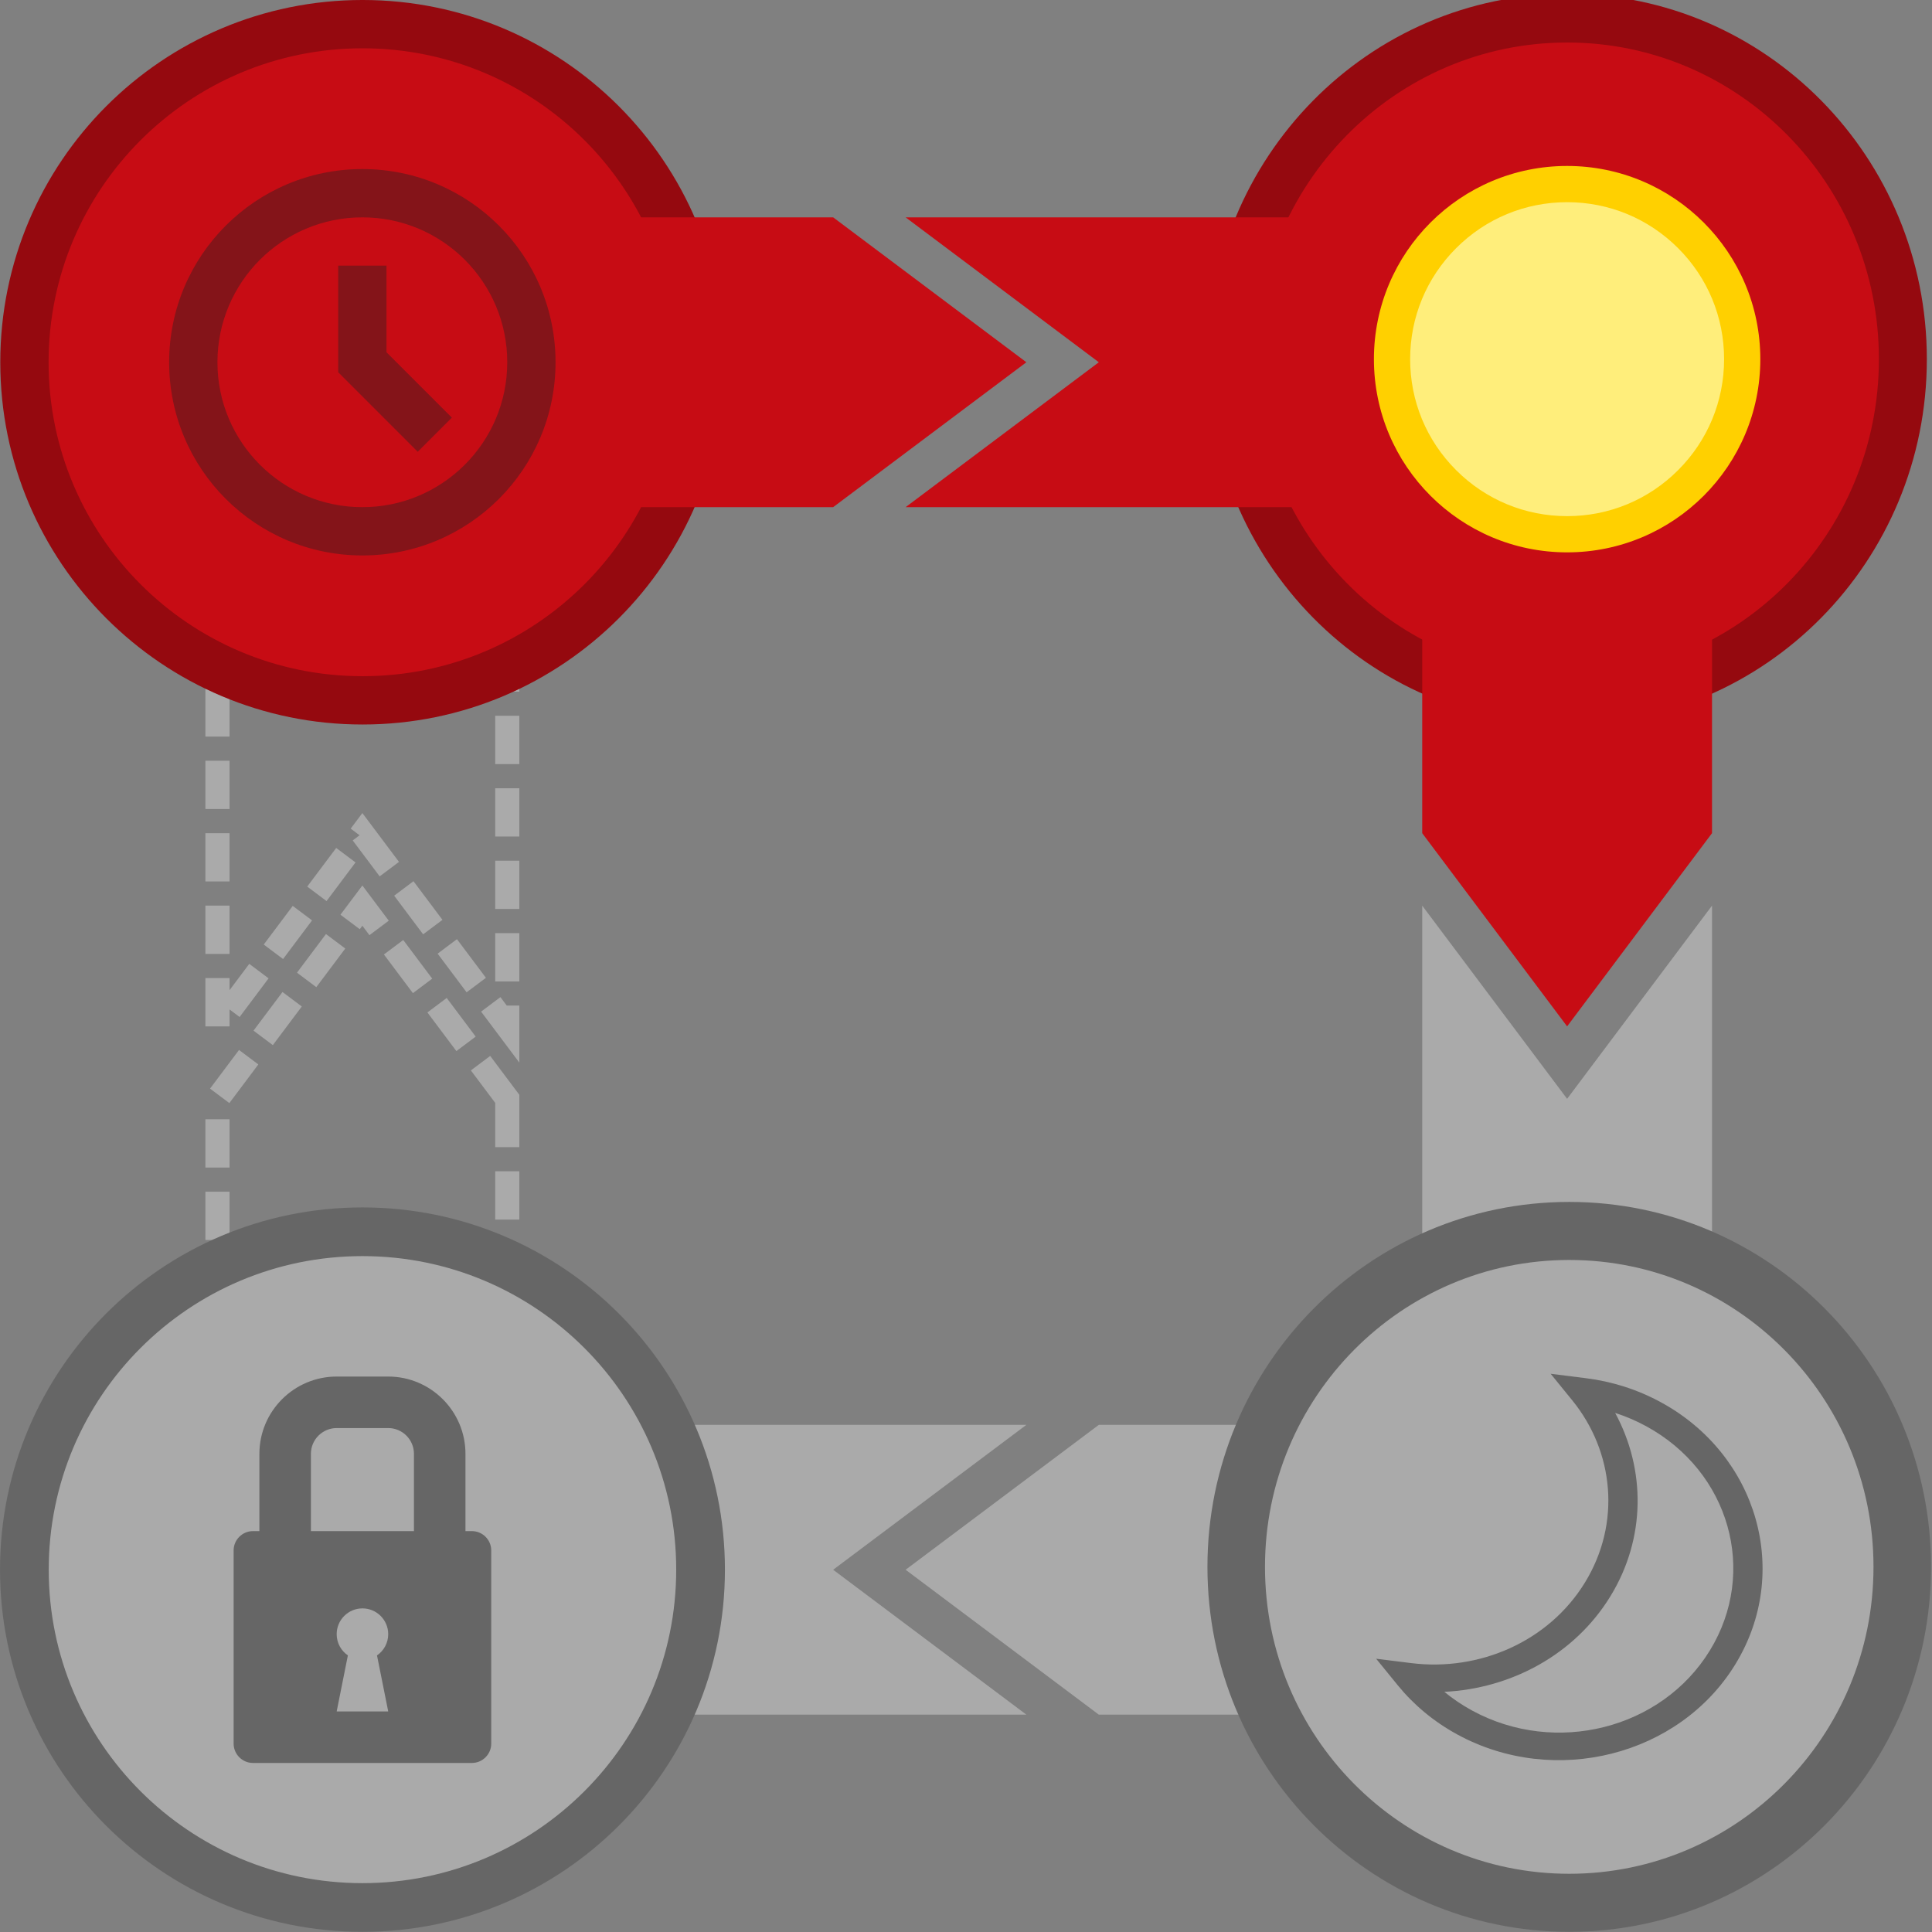
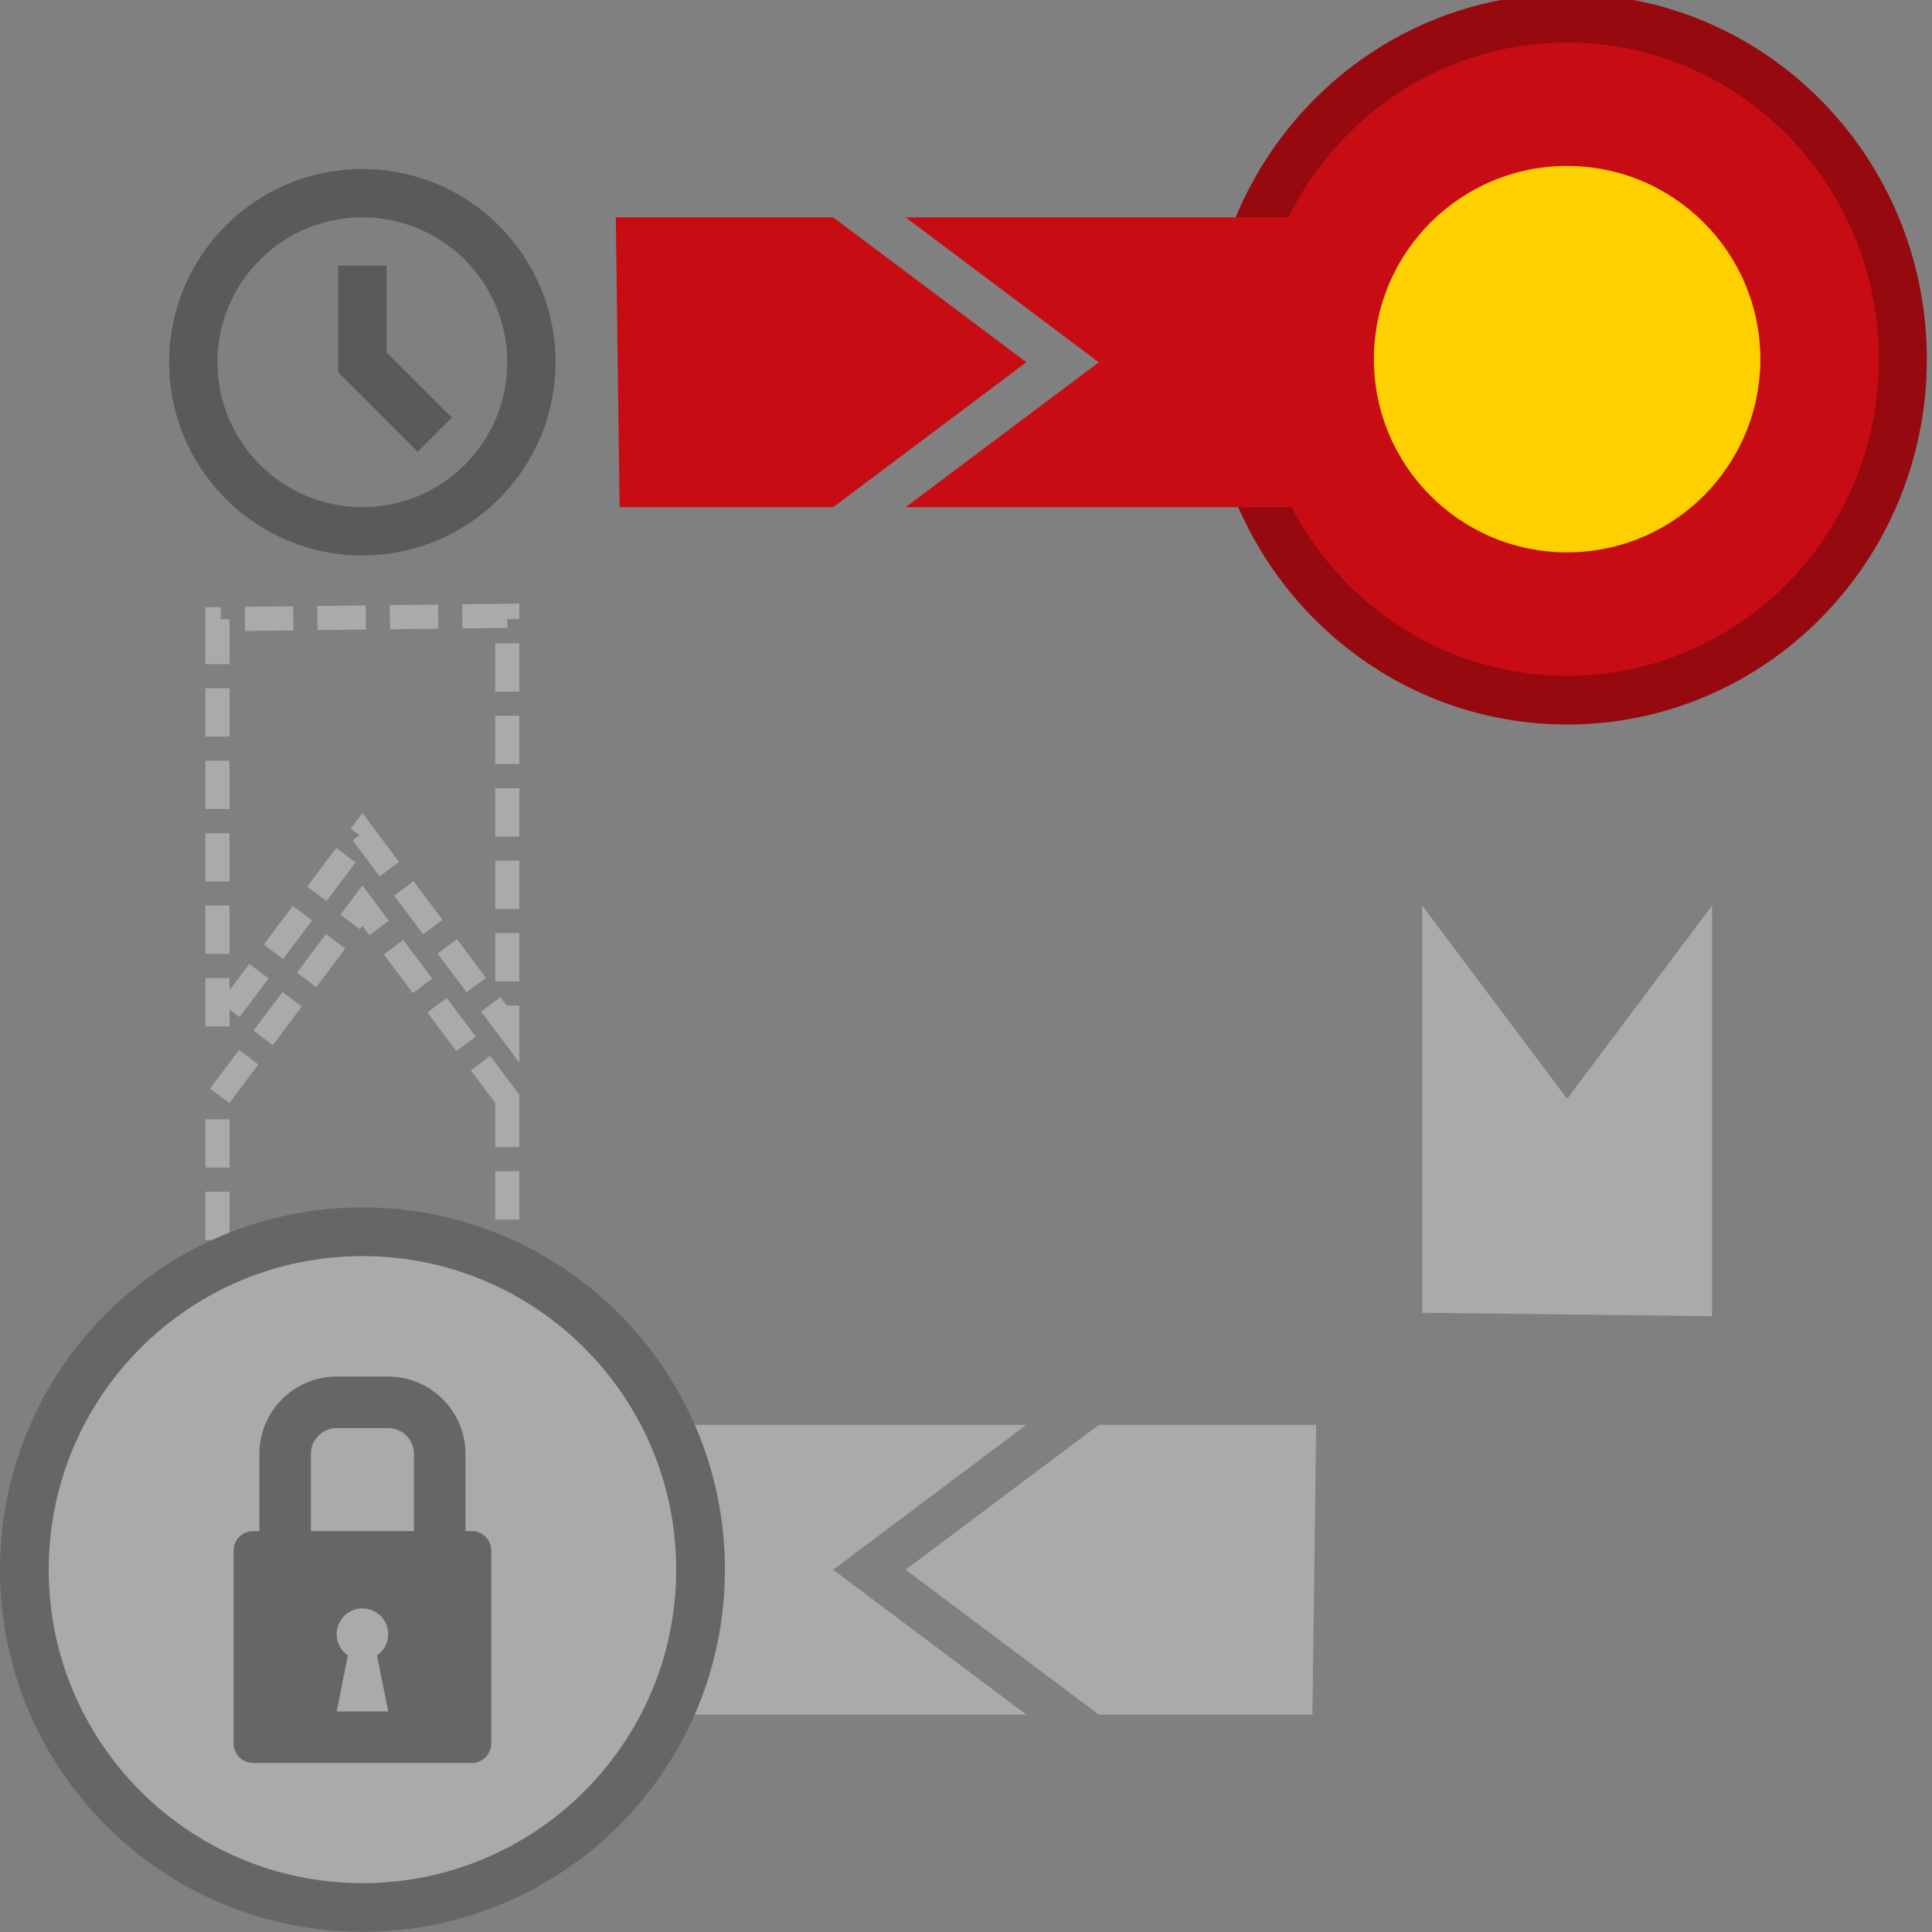
<svg xmlns="http://www.w3.org/2000/svg" width="80" height="80" viewbox="0 0 80 80" id="svg2" version="1.1">
  <rect width="100%" height="100%" fill="#808080" stroke="none" />
  <defs id="defs4" />
  <g id="layer1" transform="translate(0,-972.362)">
    <g id="g1194-0-8" transform="matrix(0,1,1,0,-1022.357,972.362)" style="fill:none;fill-opacity:0.267;stroke:#aaaaaa;stroke-opacity:1;stroke-width:1;stroke-miterlimit:4;stroke-dasharray:2, 1;stroke-dashoffset:0">
      <path id="rect857-7-4-8" d="m 45.5,1043.362 8.845,0 0.155,-12 -9,0 L 37.5,1037.362 Z" style="color:#000000;color-interpolation:sRGB;color-interpolation-filters:linearRGB;fill:none;fill-opacity:0.267;fill-rule:nonzero;stroke:#aaaaaa;stroke-width:1;marker:none;visibility:visible;display:inline;overflow:visible;enable-background:accumulate;clip-rule:nonzero;stroke-opacity:1;stroke-miterlimit:4;stroke-dasharray:2, 1;stroke-dashoffset:0" />
      <path d="m 42.5,1031.362 -16.86,0 -0.14,12 17,0 L 34.5,1037.362 Z" style="color:#000000;color-interpolation:sRGB;color-interpolation-filters:linearRGB;fill:none;fill-opacity:0.267;fill-rule:nonzero;stroke:#aaaaaa;stroke-width:1;marker:none;visibility:visible;display:inline;overflow:visible;enable-background:accumulate;clip-rule:nonzero;stroke-opacity:1;stroke-miterlimit:4;stroke-dasharray:2, 1;stroke-dashoffset:0" id="path868-06-2-1" />
    </g>
    <g id="g1109" transform="translate(-2.492,0)" />
-     <path style="color:#000000;color-interpolation:sRGB;color-interpolation-filters:linearRGB;fill:#c70c14;fill-opacity:1;fill-rule:nonzero;stroke:#95090f;stroke-width:1.429;stroke-miterlimit:4;stroke-opacity:1;stroke-dasharray:none;marker:none;visibility:visible;display:inline;overflow:visible;enable-background:accumulate;clip-rule:nonzero" id="path812" d="M 30,20 C 30,25.523 25.523,30 20,30 14.477,30 10,25.523 10,20 10,14.477 14.477,10 20,10 25.523,10 30,14.477 30,20 Z" transform="matrix(1.4,0,0,1.4,-12.988,959.362)" />
    <g id="g1194">
      <path id="rect857-7" d="m 45.5,1043.362 8.845,0 0.155,-12 -9,0 L 37.5,1037.362 Z" style="color:#000000;color-interpolation:sRGB;color-interpolation-filters:linearRGB;fill:#aaaaaa;fill-opacity:1;fill-rule:nonzero;stroke:none;stroke-width:40;marker:none;visibility:visible;display:inline;overflow:visible;enable-background:accumulate;clip-rule:nonzero" />
      <path d="m 42.5,1031.362 -16.86,0 -0.14,12 17,0 L 34.5,1037.362 Z" style="color:#000000;color-interpolation:sRGB;color-interpolation-filters:linearRGB;fill:#aaaaaa;fill-opacity:1;fill-rule:nonzero;stroke:none;stroke-width:40;marker:none;visibility:visible;display:inline;overflow:visible;enable-background:accumulate;clip-rule:nonzero" id="path868-06" />
    </g>
    <path style="color:#000000;color-interpolation:sRGB;color-interpolation-filters:linearRGB;fill:#c70c14;fill-opacity:1;fill-rule:nonzero;stroke:#95090f;stroke-width:1.428;stroke-miterlimit:4;stroke-opacity:1;stroke-dasharray:none;marker:none;visibility:visible;display:inline;overflow:visible;enable-background:accumulate;clip-rule:nonzero;stroke-linecap:butt;stroke-linejoin:miter;stroke-dashoffset:0" id="path812-3" d="M 30,20 C 30,25.523 25.523,30 20,30 14.477,30 10,25.523 10,20 10,14.477 14.477,10 20,10 25.523,10 30,14.477 30,20 Z" transform="matrix(1.39,0,0,1.412,37.094,958.994)" />
    <g id="g1153">
      <path id="rect857" d="m 34.5,993.362 -8.845,0 -0.155,-12 9,1e-5 L 42.5,987.362 Z" style="color:#000000;color-interpolation:sRGB;color-interpolation-filters:linearRGB;fill:#c70c14;fill-opacity:1;fill-rule:nonzero;stroke:none;stroke-width:40;marker:none;visibility:visible;display:inline;overflow:visible;enable-background:accumulate;clip-rule:nonzero" />
      <path d="m 37.5,981.362 16.86,10e-6 0.14,12 -17,0 L 45.5,987.362 Z" style="color:#000000;color-interpolation:sRGB;color-interpolation-filters:linearRGB;fill:#c70c14;fill-opacity:1;fill-rule:nonzero;stroke:none;stroke-width:40;marker:none;visibility:visible;display:inline;overflow:visible;enable-background:accumulate;clip-rule:nonzero" id="path868" />
    </g>
    <g id="g1194-0" transform="matrix(0,-1,1,0,-972.471,1052.362)">
      <path d="m 42.5,1031.362 -16.86,0 -0.14,12 17,0 L 34.5,1037.362 Z" style="color:#000000;color-interpolation:sRGB;color-interpolation-filters:linearRGB;fill:#aaaaaa;fill-opacity:1;fill-rule:nonzero;stroke:none;stroke-width:40;marker:none;visibility:visible;display:inline;overflow:visible;enable-background:accumulate;clip-rule:nonzero" id="path868-06-2" />
-       <path id="rect857-7-4" d="m 45.5,1043.362 8.845,0 0.155,-12 -9,0 L 37.5,1037.362 Z" style="color:#000000;color-interpolation:sRGB;color-interpolation-filters:linearRGB;fill:#c70c14;fill-opacity:1;fill-rule:nonzero;stroke:none;stroke-width:40;marker:none;visibility:visible;display:inline;overflow:visible;enable-background:accumulate;clip-rule:nonzero" />
    </g>
-     <path style="color:#000000;color-interpolation:sRGB;color-interpolation-filters:linearRGB;fill:#aaaaaa;fill-opacity:1;fill-rule:nonzero;stroke:#666666;stroke-width:1.728;stroke-miterlimit:4;stroke-opacity:1;stroke-dasharray:none;marker:none;visibility:visible;display:inline;overflow:visible;enable-background:accumulate;clip-rule:nonzero" id="path812-3-7" d="M 30,20 C 30,25.523 25.523,30 20,30 14.477,30 10,25.523 10,20 10,14.477 14.477,10 20,10 25.523,10 30,14.477 30,20 Z" transform="matrix(1.379,0,0,1.391,37.399,1009.423)" />
    <path style="color:#000000;color-interpolation:sRGB;color-interpolation-filters:linearRGB;fill:#aaaaaa;fill-opacity:1;fill-rule:nonzero;stroke:#666666;stroke-width:1.441;stroke-miterlimit:4;stroke-opacity:1;stroke-dasharray:none;marker:none;visibility:visible;display:inline;overflow:visible;enable-background:accumulate;clip-rule:nonzero" id="path812-3-7-2" d="M 30,20 C 30,25.523 25.523,30 20,30 14.477,30 10,25.523 10,20 10,14.477 14.477,10 20,10 25.523,10 30,14.477 30,20 Z" transform="matrix(1.4,0,0,1.399,-12.991,1009.377)" />
-     <path style="font-size:xx-small;font-style:normal;font-variant:normal;font-weight:normal;font-stretch:normal;text-indent:0;text-align:start;text-decoration:none;line-height:normal;letter-spacing:normal;word-spacing:normal;text-transform:none;direction:ltr;block-progression:tb;writing-mode:lr-tb;text-anchor:start;baseline-shift:baseline;color:#000000;color-interpolation:sRGB;color-interpolation-filters:linearRGB;fill:#666666;fill-opacity:1;fill-rule:nonzero;stroke:none;stroke-width:36.698;marker:none;visibility:visible;display:inline;overflow:visible;enable-background:accumulate;clip-rule:nonzero;font-family:sans-serif;-inkscape-font-specification:sans-serif" d="m 64.209,1029.247 0.895,1.1 c 1.723,2.115 2.033,5.082 0.527,7.541 -1.506,2.459 -4.386,3.689 -7.19,3.34 l -1.457,-0.181 0.895,1.099 c 0.654,0.803 1.483,1.502 2.469,2.039 4.023,2.19 9.186,0.885 11.509,-2.908 2.323,-3.794 0.939,-8.661 -3.084,-10.851 -0.986,-0.537 -2.042,-0.864 -3.106,-0.996 L 64.209,1029.247 z m 2.671,1.621 c 0.438,0.141 0.868,0.323 1.284,0.55 3.454,1.88 4.633,6.028 2.639,9.285 -1.994,3.257 -6.394,4.369 -9.848,2.488 -0.417,-0.227 -0.8,-0.487 -1.148,-0.774 2.76,-0.133 5.394,-1.536 6.876,-3.956 C 68.166,1036.042 68.138,1033.188 66.881,1030.869 Z" id="path67-7" />
    <path d="m 19.541,1035.762 -0.267,0 0,-3.2 c 0,-1.764 -1.435,-3.2 -3.2,-3.2 l -2.133,0 c -1.764,0 -3.2,1.435 -3.2,3.2 l 0,3.2 -0.267,0 c -0.44,0 -0.8,0.36 -0.8,0.8 l 0,8 c 0,0.44 0.36,0.8 0.8,0.8 l 9.067,0 c 0.44,0 0.8,-0.36 0.8,-0.8 l 0,-8 C 20.341,1036.122 19.981,1035.762 19.541,1035.762 z m -3.467,7.467 -2.133,0 0.464,-2.32 c -0.28,-0.192 -0.464,-0.514 -0.464,-0.88 0,-0.589 0.478,-1.067 1.067,-1.067 0.589,0 1.067,0.478 1.067,1.067 0,0.365 -0.184,0.688 -0.464,0.88 L 16.075,1043.228 z m 1.067,-7.467 -4.267,0 0,-3.2 c 0,-0.588 0.479,-1.067 1.067,-1.067 l 2.133,0 c 0.588,0 1.067,0.478 1.067,1.067 L 17.141,1035.762 Z" id="path67-4" style="fill:#666666;fill-opacity:1" />
    <g id="g862" transform="translate(108.891,-14.128)">
      <path style="fill:#ffd000;fill-opacity:1" id="path879" d="m -44,993.362 0,0 c 4.418,0 8,3.582 8,8 0,4.418 -3.582,8 -8,8 -4.418,0 -8,-3.582 -8,-8 C -52,996.944 -48.418,993.362 -44,993.362 Z" />
-       <path style="fill:#ffee7b;fill-opacity:1" id="path881" d="m -44,994.862 c -1.736,0 -3.369,0.676 -4.596,1.904 -1.228,1.228 -1.904,2.86 -1.904,4.596 0,1.736 0.676,3.369 1.904,4.596 1.228,1.228 2.86,1.904 4.596,1.904 1.736,0 3.369,-0.676 4.596,-1.904 1.228,-1.228 1.904,-2.86 1.904,-4.596 0,-1.736 -0.676,-3.369 -1.904,-4.596 C -40.632,995.538 -42.264,994.862 -44,994.862 Z" />
    </g>
    <path d="M 17.297,991.069 14.004,987.776 14.004,983.362 16.004,983.362 16.004,986.948 18.711,989.655 Z M 15.004,979.362 C 10.586,979.362 7.004,982.944 7.004,987.362 7.004,991.78 10.586,995.362 15.004,995.362 19.423,995.362 23.004,991.78 23.004,987.362 23.004,982.944 19.423,979.362 15.004,979.362 Z M 15.004,993.362 C 11.691,993.362 9.004,990.676 9.004,987.362 9.004,984.048 11.691,981.362 15.004,981.362 18.318,981.362 21.004,984.048 21.004,987.362 21.004,990.676 18.318,993.362 15.004,993.362 Z" id="path67" style="fill:#222222;fill-opacity:0.4" />
  </g>
</svg>